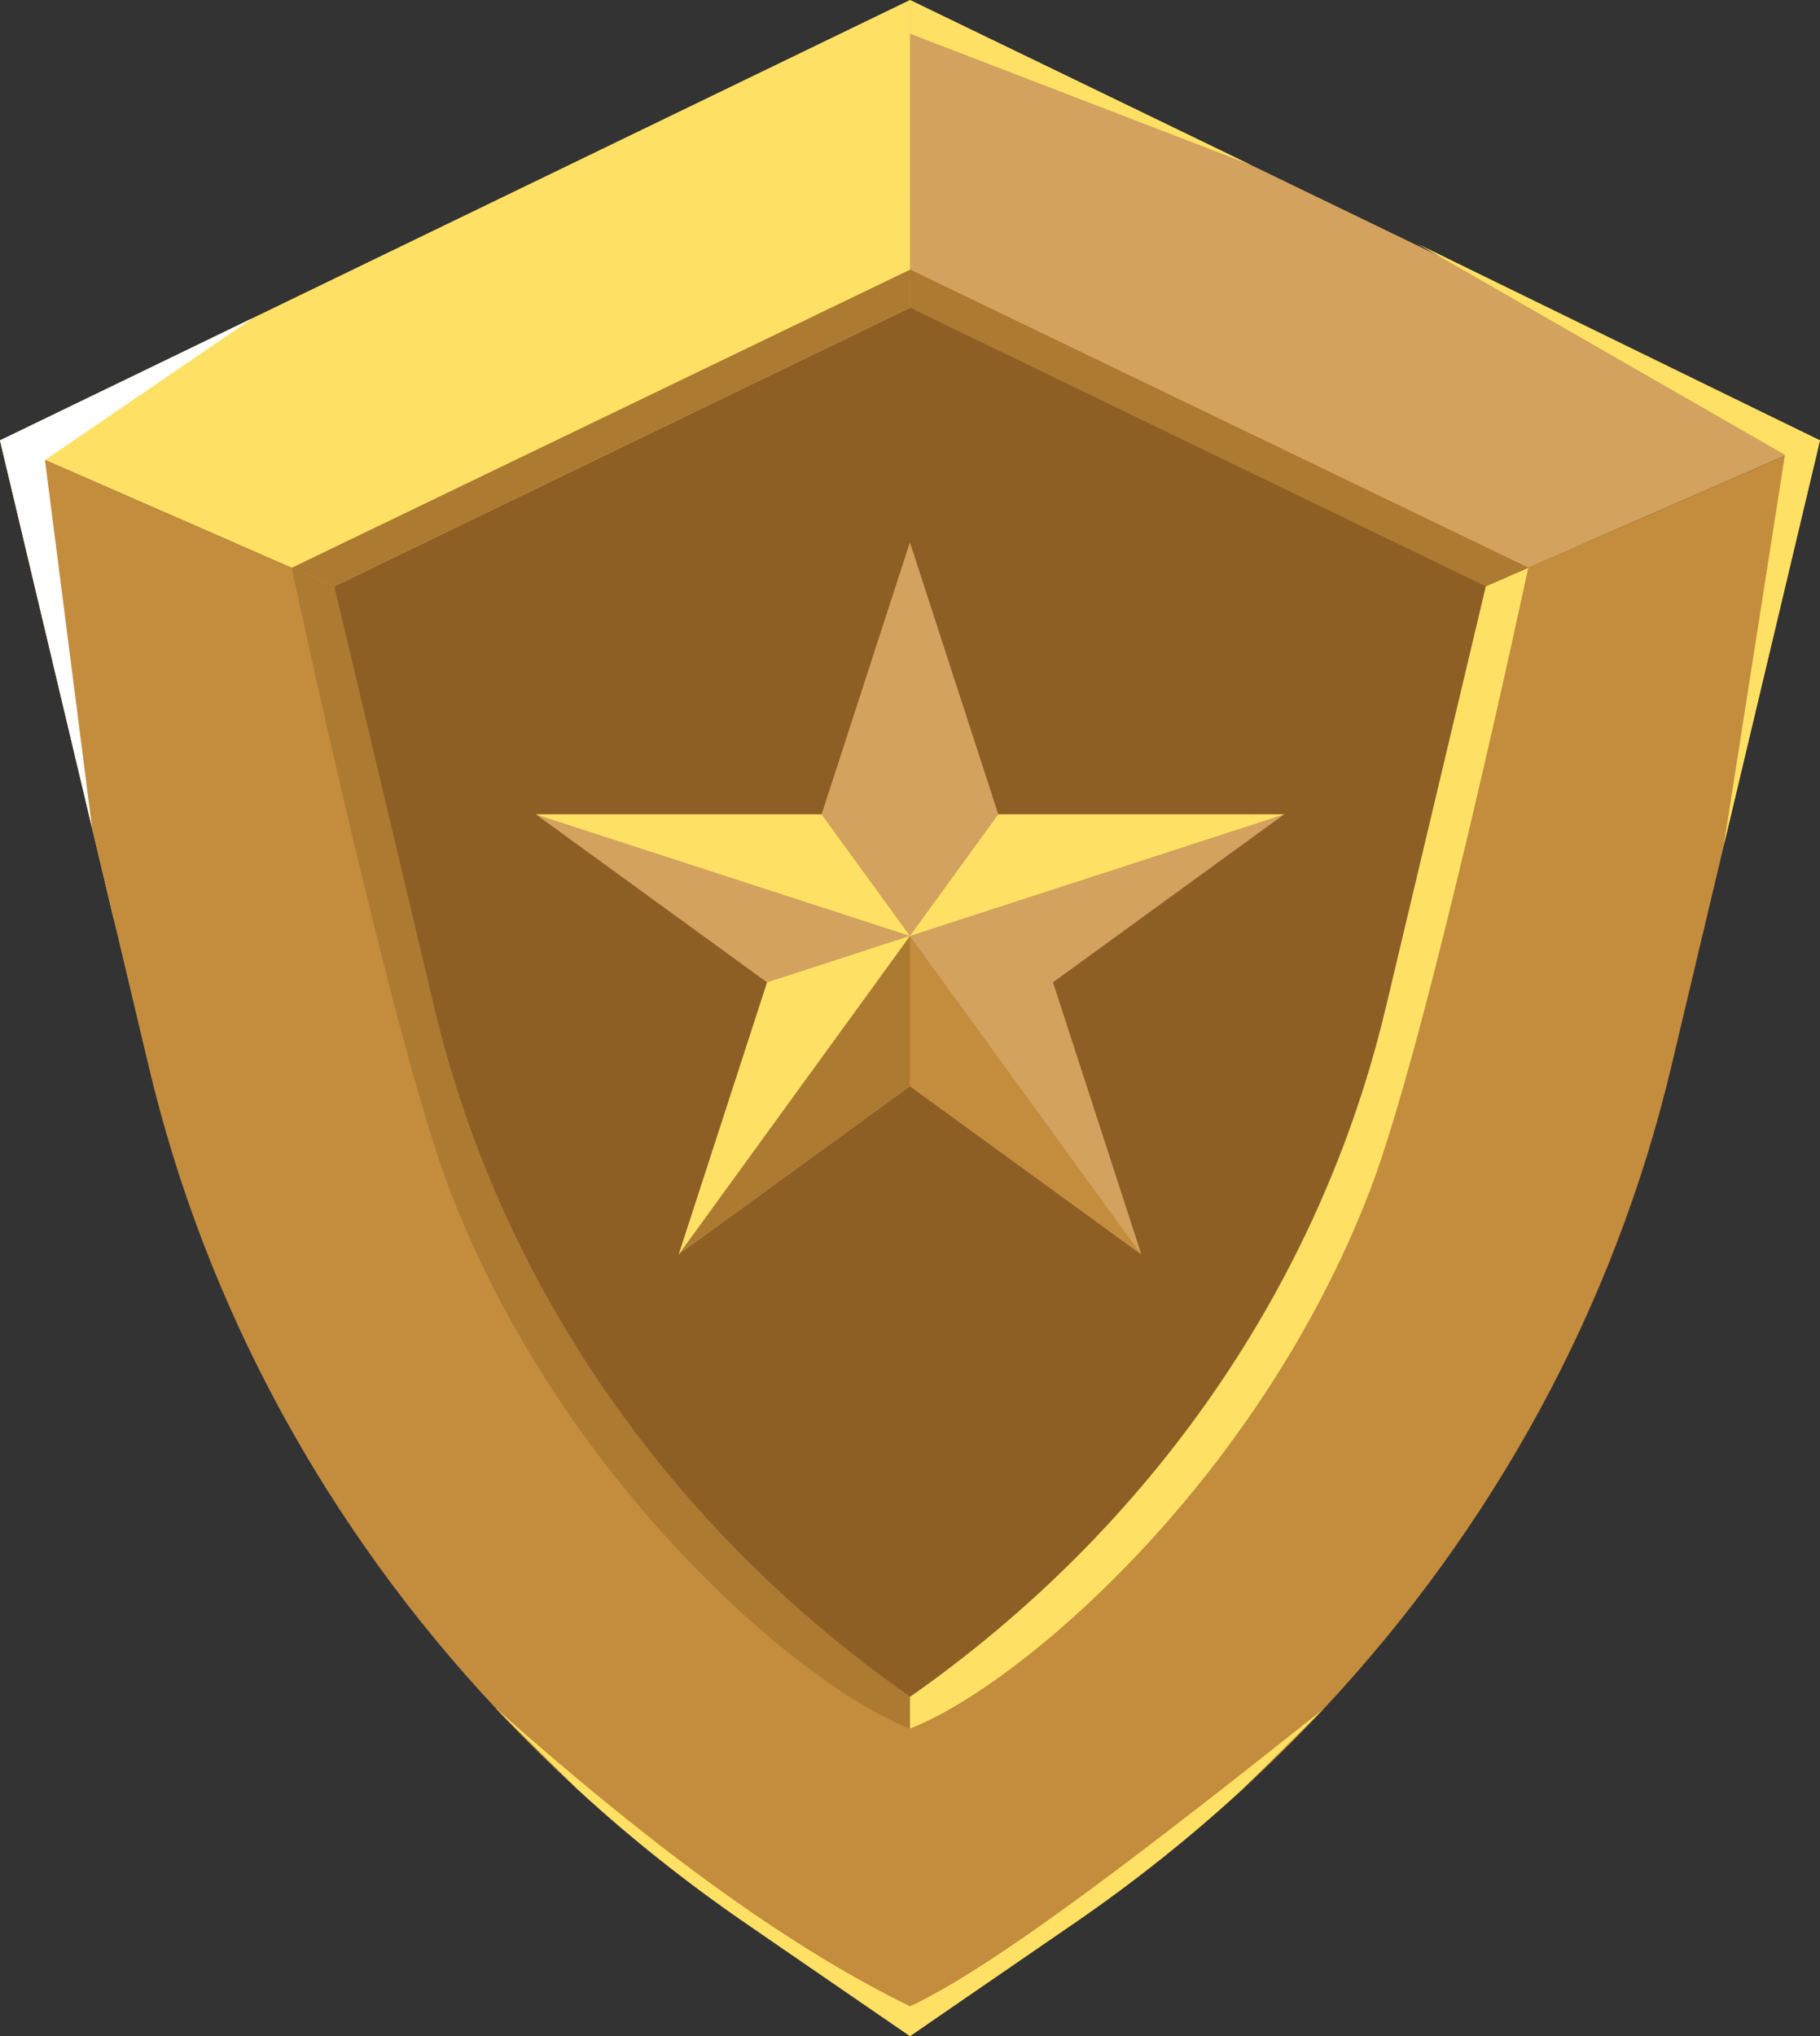
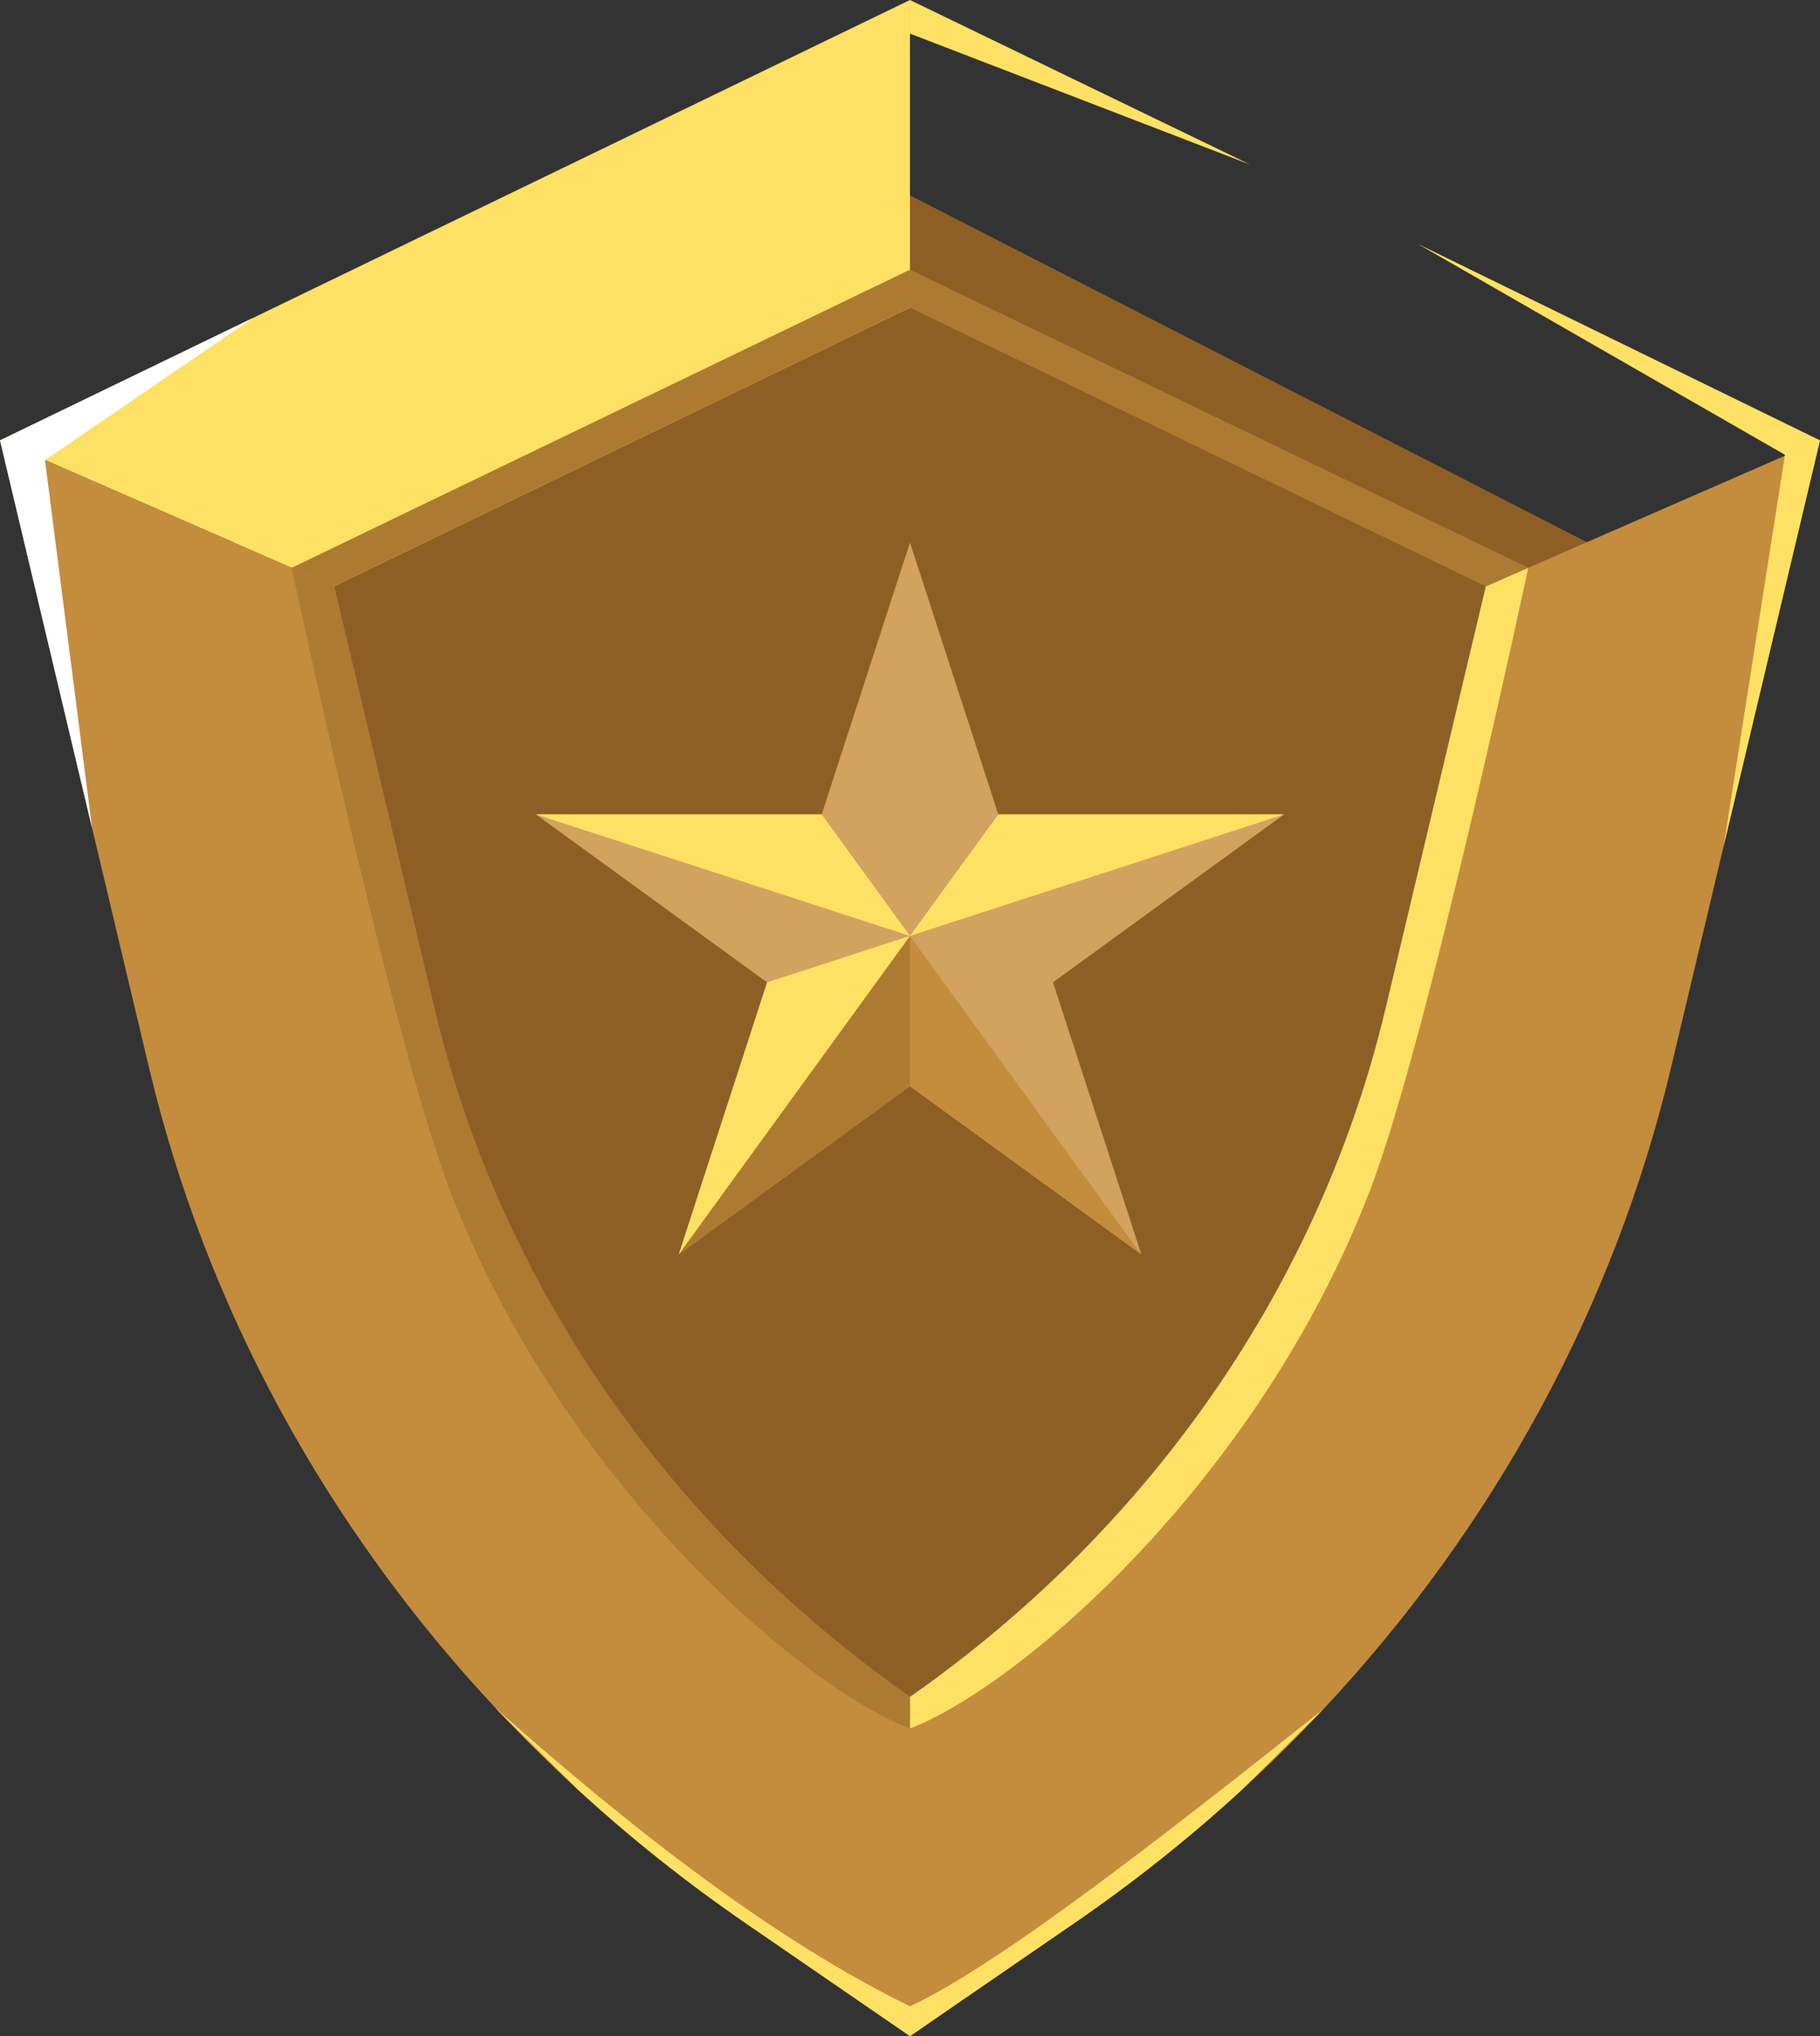
<svg xmlns="http://www.w3.org/2000/svg" id="Layer_1" viewBox="0 0 269.07 300.94">
  <rect x="0" y="0" width="269.07" height="300.94" fill="#333333" stroke="none" />
  <path fill="#8e5f25" d="M34.45,80.14l100.08-51.27,100.08,51.27s-14.57,98.54-36.04,129.73c-21.47,31.19-64.04,55.73-64.04,55.73,0,0-48.25-28.12-67.27-68.51-19.01-40.39-32.81-116.94-32.81-116.94Z" />
  <g>
    <polygon fill="#d2a25e" points="134.53 80.19 147.59 120.37 189.84 120.37 155.66 145.2 168.71 185.38 134.53 160.54 100.36 185.38 113.41 145.2 79.23 120.37 121.48 120.37 134.53 80.19" />
    <polygon fill="#ad7a32" points="134.53 138.33 100.36 185.38 134.53 160.54 134.53 138.33" />
    <polygon fill="#c48c3d" points="168.71 185.38 134.53 138.33 134.53 160.54 168.71 185.38" />
    <polygon fill="#d2a25e" points="155.66 145.2 134.53 138.33 168.71 185.38 155.66 145.2" />
    <polygon fill="#fee164" points="100.36 185.38 134.53 138.33 113.41 145.2 100.36 185.38" />
    <polygon fill="#fee164" points="79.23 120.37 121.48 120.37 134.53 138.33 79.23 120.37" />
    <polygon fill="#fee164" points="147.59 120.37 134.53 138.33 189.84 120.37 147.59 120.37" />
-     <polygon fill="#d2a25e" points="134.53 80.19 134.53 138.33 121.48 120.37 134.53 80.19" />
  </g>
  <g>
    <g>
-       <polygon fill="#d2a25e" points="225.94 83.92 269.07 65.09 142.87 4.03 134.53 0 134.53 39.86 225.94 83.92 225.94 83.92" />
      <polygon fill="#fee164" points="134.53 45.47 134.53 0 126.2 4.03 0 65.09 49.39 86.66 134.53 45.47" />
      <polygon fill="#fee164" points="134.53 0 184.78 24.31 134.53 4.97 134.53 0" />
-       <polygon fill="#fee164" points="0 65.09 16.87 136.1 6.65 68 0 65.09" />
      <path fill="#c48c3d" d="M269.07,65.09l-22,92.62c-8.41,35.38-26.16,67.91-51.32,94.81l-.03.03-.12.11c-3.83,4.12-7.85,8.08-12.03,11.91-7.71,7.08-15.98,13.66-24.79,19.71l-17.71,12.17-6.53,4.5-6.53-4.48-17.72-12.18c-8.83-6.07-17.14-12.68-24.88-19.8-4.1-3.75-8.04-7.65-11.82-11.68-.08-.08-.16-.16-.22-.24-25.19-26.9-42.96-59.44-51.36-94.84L0,65.09l49.39,21.57,14.8,62.32c9.68,40.73,34.63,76.81,70.34,101.82v4.7c15.97-6.14,51.39-36.3,68-79.5,8.53-22.18,23.41-92.08,23.41-92.08l43.12-18.82Z" />
      <polygon fill="#c48c3d" points="269.07 65.09 142.87 4.03 134.53 0 142.87 4.03 269.07 65.09" />
      <path fill="#fee164" d="M204.86,148.98c-9.67,40.73-34.62,76.81-70.32,101.82v4.69c15.98-6.14,51.38-36.3,68-79.51,8.53-22.17,23.41-92.07,23.41-92.07l-6.27,2.74-85.14-41.19,85.13,41.19-14.8,62.32Z" />
      <polygon fill="#ad7a32" points="225.94 83.92 225.94 83.92 134.53 39.86 134.53 45.47 219.67 86.66 225.94 83.92" />
      <path fill="#ad7a32" d="M64.21,148.98c9.67,40.73,34.62,76.81,70.32,101.82v4.69c-15.98-6.14-51.38-36.3-68-79.51-8.53-22.17-23.41-92.07-23.41-92.07l6.27,2.74,85.14-41.19-85.13,41.19,14.8,62.32Z" />
      <polygon fill="#ad7a32" points="43.13 83.92 43.13 83.92 134.53 39.86 134.53 45.47 49.39 86.66 43.13 83.92" />
    </g>
    <path fill="#fee164" d="M195.72,252.55l-.12.11-12.03,11.91c-7.71,7.08-15.98,13.66-24.79,19.71l-17.71,12.17-6.53,4.5-6.53-4.48-17.72-12.18c-8.83-6.07-17.14-12.68-24.88-19.8l-11.82-11.68-.29-.29.07.04c21.1,18.73,41.68,34.47,61.17,43.98,13.08-6.11,36.75-24.6,61.18-43.98Z" />
    <polygon fill="#fee164" points="269.07 65.09 209.57 36.03 263.89 67.22 254.83 125.03 269.07 65.09" />
    <polygon fill="#fff" points="0 65.09 37.36 47.02 6.65 68 13.62 122.44 0 65.09" />
  </g>
</svg>